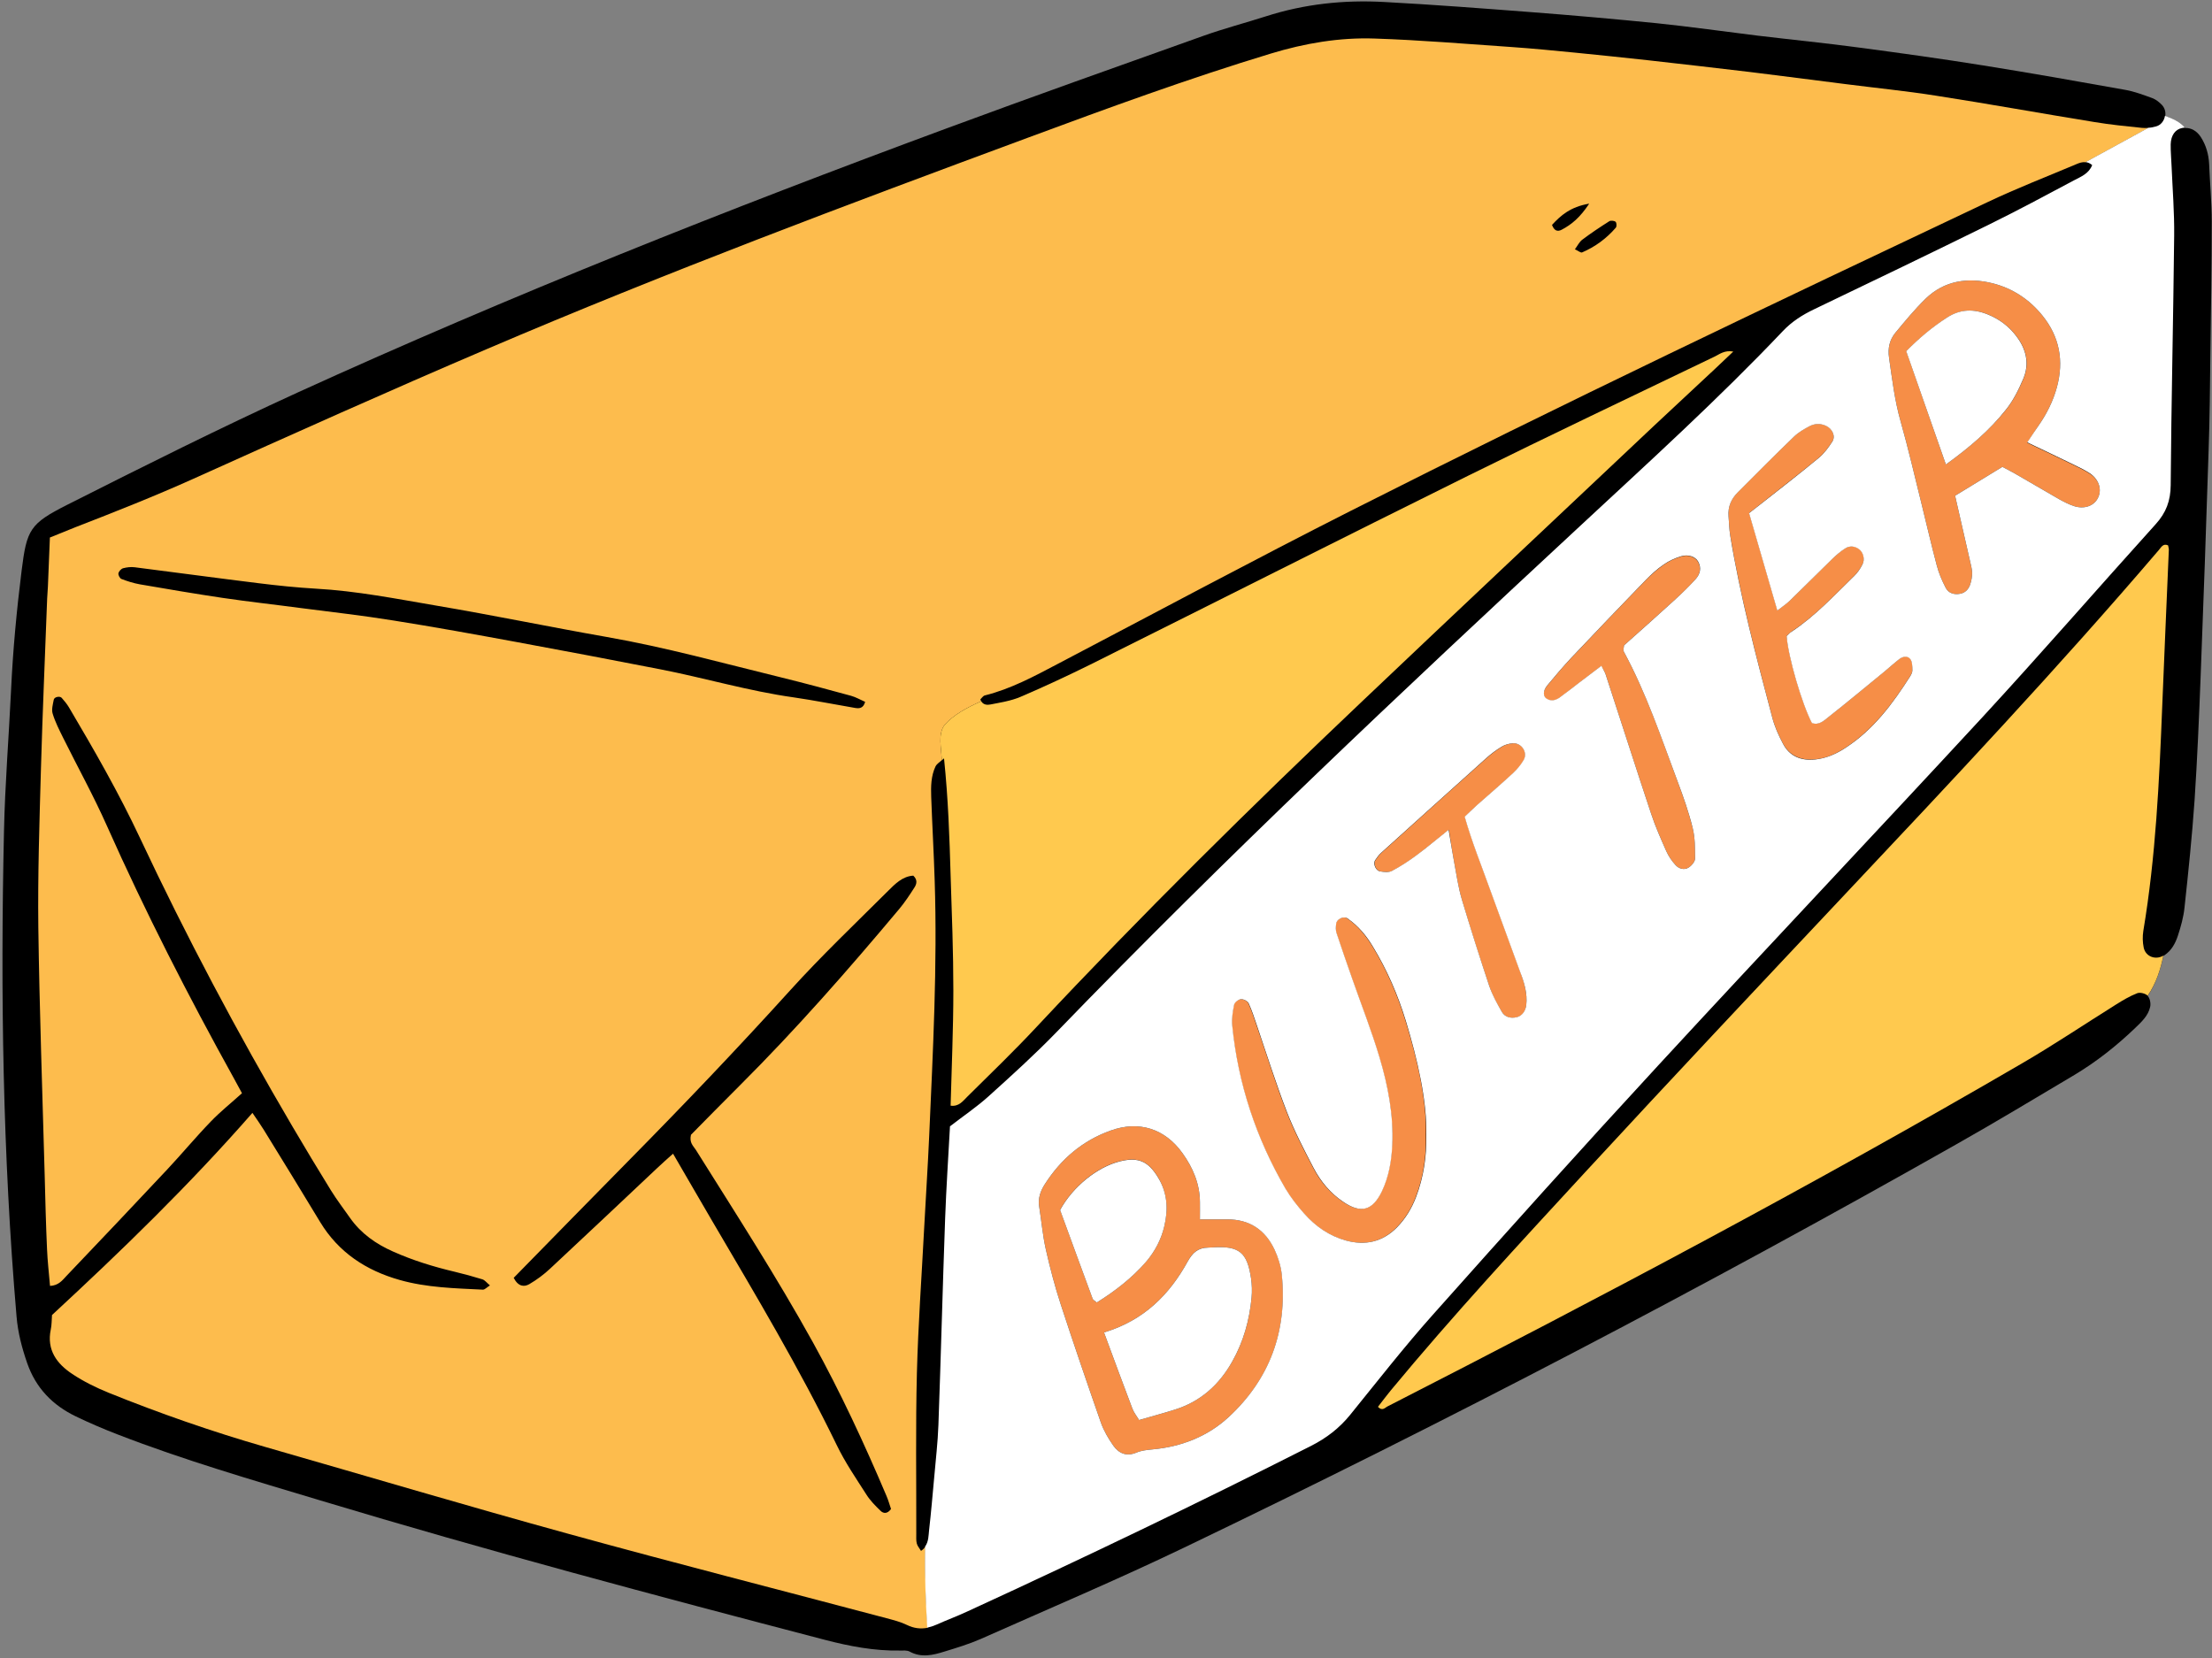
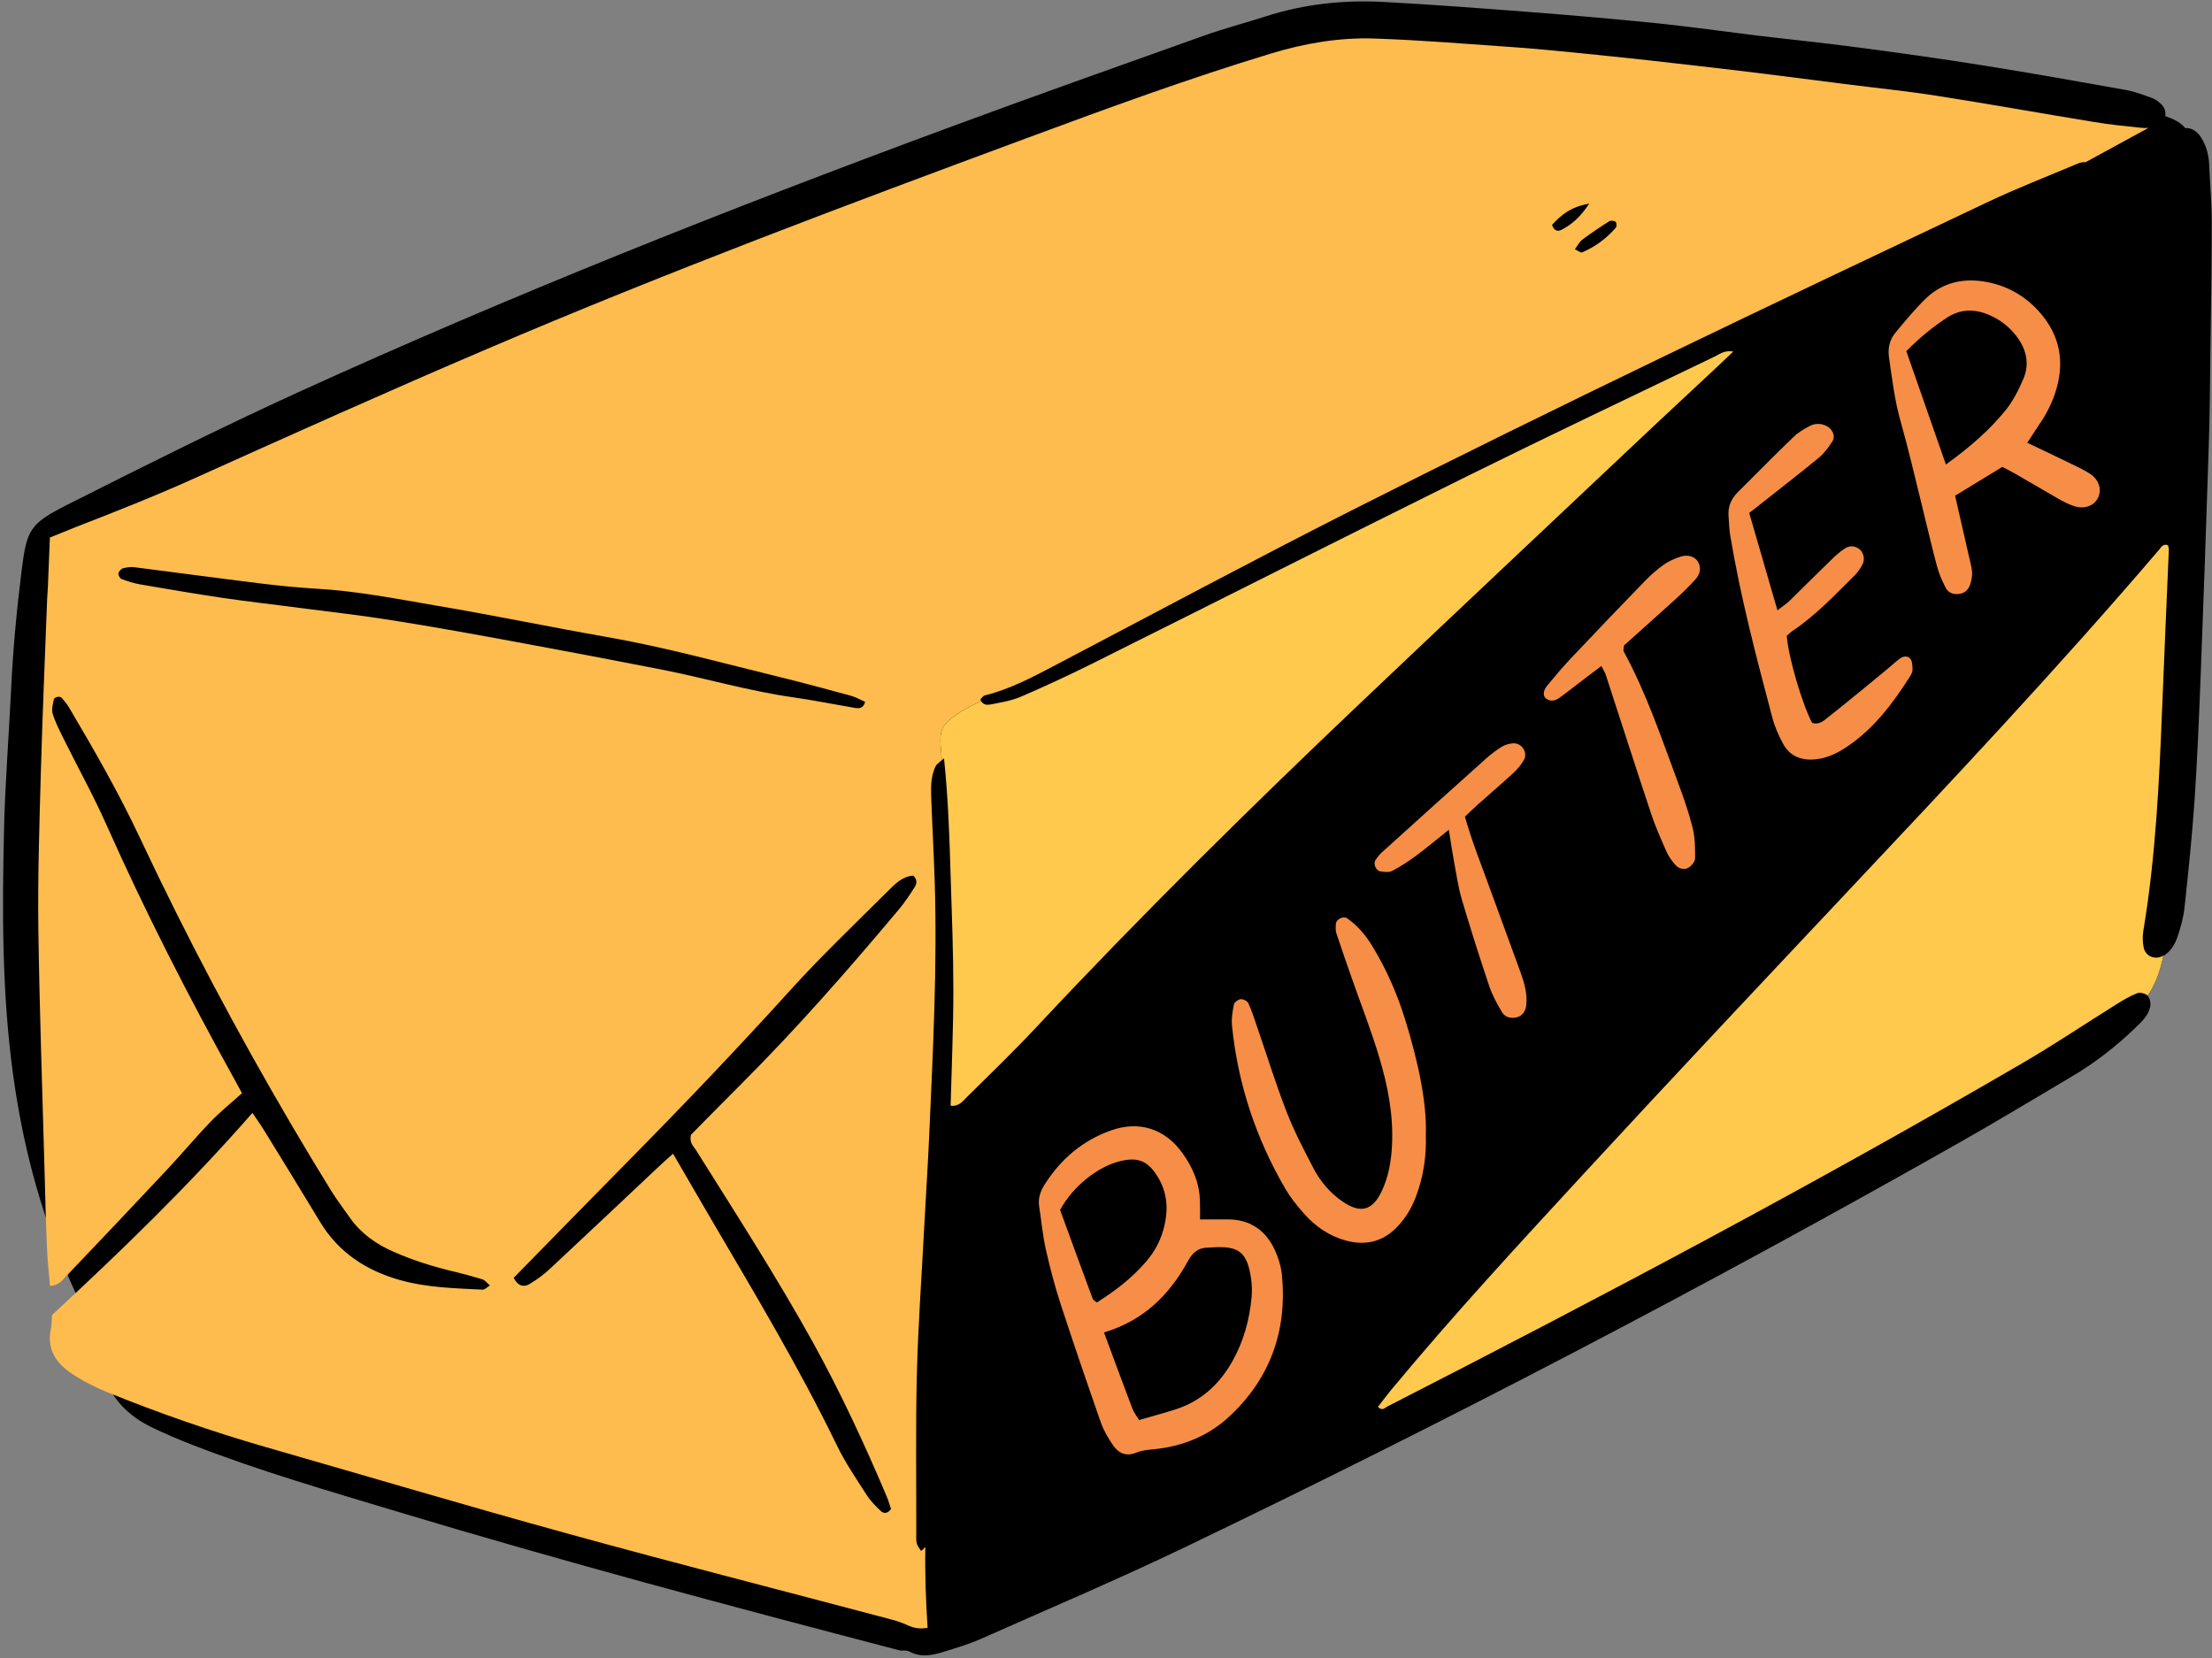
<svg xmlns="http://www.w3.org/2000/svg" height="133.3" preserveAspectRatio="xMidYMid meet" version="1.0" viewBox="-0.2 -0.1 177.8 133.3" width="177.8" zoomAndPan="magnify">
  <rect x="-0.2" y="-0.1" width="177.8" height="133.3" fill="#808080" stroke="none" />
  <g id="change1_1">
-     <path d="M177.58,17.7c0,3.54-0.06,7.08-0.11,10.62c-0.03,2.58-0.05,5.15-0.14,7.73c-0.19,6.05-0.41,12.1-0.64,18.14 c-0.13,3.34-0.27,6.69-0.49,10.03c-0.2,2.89-0.5,5.77-0.81,8.64c-0.08,0.76-0.29,1.52-0.53,2.25c-0.2,0.61-0.5,1.18-1.07,1.57 c-0.03,0.02-0.07,0.04-0.1,0.06c0,0,0,0,0,0c-0.23,1.14-0.61,2.26-1.26,3.22c0,0,0.01,0,0.01,0.01c0.18,0.19,0.25,0.6,0.19,0.87 c-0.16,0.72-0.7,1.21-1.21,1.7c-1.49,1.43-3.11,2.71-4.88,3.77c-3.15,1.87-6.29,3.77-9.48,5.57 c-20.32,11.51-41.02,22.31-62.07,32.42c-5.39,2.59-10.9,4.92-16.36,7.35c-0.94,0.41-1.93,0.71-2.91,1.01 c-0.93,0.29-1.86,0.52-2.81,0c-0.21-0.11-0.5-0.08-0.75-0.08c-2.08,0.04-4.1-0.35-6.09-0.87c-13.56-3.54-27.09-7.15-40.5-11.19 c-5.48-1.65-10.97-3.24-16.31-5.31c-1.14-0.44-2.26-0.92-3.36-1.45c-1.87-0.9-3.22-2.28-3.92-4.3c-0.42-1.22-0.74-2.43-0.85-3.74 C0.02,92.74-0.17,79.75,0.12,66.74c0.08-3.79,0.39-7.58,0.57-11.38c0.15-3.22,0.45-6.42,0.85-9.61c0.41-3.27,0.65-3.75,3.66-5.27 c6.14-3.1,12.29-6.18,18.55-9.04c17.09-7.79,34.53-14.71,52.14-21.22c6.87-2.54,13.77-4.99,20.67-7.45 c1.63-0.58,3.31-1.02,4.97-1.55c3.1-1,6.29-1.34,9.53-1.16c3.92,0.21,7.83,0.51,11.75,0.81c3.4,0.26,6.8,0.56,10.19,0.9 c2.69,0.28,5.36,0.66,8.04,0.99c2.75,0.33,5.5,0.6,8.24,0.97c3.31,0.44,6.63,0.9,9.93,1.43c3.81,0.61,7.61,1.28,11.4,1.96 c0.75,0.13,1.48,0.41,2.2,0.67c0.29,0.11,0.56,0.33,0.77,0.55c0.23,0.25,0.31,0.58,0.26,0.89c0.62,0.22,1.23,0.49,1.6,0.96 c0.49-0.02,0.93,0.23,1.25,0.71c0.43,0.66,0.64,1.4,0.68,2.19C177.43,14.61,177.58,16.15,177.58,17.7z" fill="inherit" />
+     <path d="M177.58,17.7c0,3.54-0.06,7.08-0.11,10.62c-0.03,2.58-0.05,5.15-0.14,7.73c-0.19,6.05-0.41,12.1-0.64,18.14 c-0.13,3.34-0.27,6.69-0.49,10.03c-0.2,2.89-0.5,5.77-0.81,8.64c-0.08,0.76-0.29,1.52-0.53,2.25c-0.2,0.61-0.5,1.18-1.07,1.57 c-0.03,0.02-0.07,0.04-0.1,0.06c0,0,0,0,0,0c-0.23,1.14-0.61,2.26-1.26,3.22c0,0,0.01,0,0.01,0.01c0.18,0.19,0.25,0.6,0.19,0.87 c-0.16,0.72-0.7,1.21-1.21,1.7c-1.49,1.43-3.11,2.71-4.88,3.77c-3.15,1.87-6.29,3.77-9.48,5.57 c-20.32,11.51-41.02,22.31-62.07,32.42c-5.39,2.59-10.9,4.92-16.36,7.35c-0.94,0.41-1.93,0.71-2.91,1.01 c-0.93,0.29-1.86,0.52-2.81,0c-0.21-0.11-0.5-0.08-0.75-0.08c-13.56-3.54-27.09-7.15-40.5-11.19 c-5.48-1.65-10.97-3.24-16.31-5.31c-1.14-0.44-2.26-0.92-3.36-1.45c-1.87-0.9-3.22-2.28-3.92-4.3c-0.42-1.22-0.74-2.43-0.85-3.74 C0.02,92.74-0.17,79.75,0.12,66.74c0.08-3.79,0.39-7.58,0.57-11.38c0.15-3.22,0.45-6.42,0.85-9.61c0.41-3.27,0.65-3.75,3.66-5.27 c6.14-3.1,12.29-6.18,18.55-9.04c17.09-7.79,34.53-14.71,52.14-21.22c6.87-2.54,13.77-4.99,20.67-7.45 c1.63-0.58,3.31-1.02,4.97-1.55c3.1-1,6.29-1.34,9.53-1.16c3.92,0.21,7.83,0.51,11.75,0.81c3.4,0.26,6.8,0.56,10.19,0.9 c2.69,0.28,5.36,0.66,8.04,0.99c2.75,0.33,5.5,0.6,8.24,0.97c3.31,0.44,6.63,0.9,9.93,1.43c3.81,0.61,7.61,1.28,11.4,1.96 c0.75,0.13,1.48,0.41,2.2,0.67c0.29,0.11,0.56,0.33,0.77,0.55c0.23,0.25,0.31,0.58,0.26,0.89c0.62,0.22,1.23,0.49,1.6,0.96 c0.49-0.02,0.93,0.23,1.25,0.71c0.43,0.66,0.64,1.4,0.68,2.19C177.43,14.61,177.58,16.15,177.58,17.7z" fill="inherit" />
  </g>
  <g id="change2_1">
    <path d="M74.18,124.24c-0.09,0.12-0.2,0.23-0.35,0.33c-0.12-0.21-0.29-0.39-0.34-0.6c-0.06-0.24-0.04-0.51-0.04-0.77 c0.01-4.31-0.06-8.63,0.05-12.94c0.1-3.86,0.38-7.71,0.58-11.57c0.13-2.51,0.3-5.01,0.41-7.52c0.3-6.82,0.66-13.63,0.44-20.46 c-0.07-2.25-0.2-4.5-0.28-6.75c-0.03-0.84-0.02-1.68,0.35-2.46c0.08-0.16,0.25-0.28,0.5-0.49c-0.04-1.02-0.32-2.08,0.21-2.82 c0.73-0.84,1.86-1.43,2.96-1.92c-0.03-0.04-0.05-0.09-0.07-0.15c0.11-0.1,0.22-0.29,0.37-0.32c2.08-0.52,3.95-1.53,5.83-2.52 c7.86-4.12,15.68-8.32,23.6-12.33c16.92-8.56,34.05-16.71,51.2-24.82c2.32-1.1,4.72-2.03,7.09-3.03c0.25-0.11,0.5-0.19,0.75-0.16 l5.05-2.76c-0.17,0.01-0.35,0.02-0.52,0c-1.28-0.13-2.56-0.26-3.83-0.47c-4.25-0.69-8.49-1.46-12.74-2.12 c-2.41-0.38-4.85-0.62-7.27-0.93c-2.55-0.32-5.1-0.66-7.66-0.97c-2.75-0.33-5.49-0.64-8.24-0.95c-1.92-0.21-3.84-0.41-5.76-0.6 c-1.73-0.17-3.46-0.34-5.19-0.46c-3.66-0.25-7.32-0.56-10.98-0.68c-2.84-0.1-5.63,0.38-8.36,1.21c-6.59,2-13.04,4.36-19.49,6.75 c-14.59,5.4-29.16,10.86-43.47,16.98c-7.92,3.38-15.78,6.91-23.64,10.45c-3.11,1.4-6.28,2.65-9.45,3.88 c-0.71,0.28-1.41,0.57-2.08,0.84c-0.06,1.5-0.11,2.72-0.16,3.94c-0.01,0.32-0.05,0.64-0.06,0.96c-0.17,4.57-0.37,9.13-0.5,13.7 c-0.12,4.25-0.26,8.5-0.21,12.74c0.09,6.63,0.33,13.26,0.51,19.89c0.05,2,0.1,3.99,0.19,5.98c0.04,0.95,0.15,1.91,0.24,2.95 c0.69-0.03,1-0.46,1.32-0.8c2.71-2.84,5.41-5.69,8.1-8.56c1.19-1.27,2.3-2.61,3.51-3.86c0.75-0.78,1.6-1.46,2.5-2.27 c-0.21-0.39-0.42-0.78-0.63-1.16c-3.68-6.64-7.14-13.4-10.23-20.34c-1.07-2.41-2.35-4.72-3.52-7.08c-0.31-0.63-0.64-1.27-0.84-1.94 c-0.1-0.33,0.02-0.74,0.09-1.11c0.04-0.23,0.49-0.32,0.64-0.15c0.21,0.24,0.42,0.49,0.58,0.76c2.03,3.43,4.01,6.88,5.71,10.5 c3.72,7.92,7.82,15.65,12.26,23.2c1.01,1.72,2.04,3.43,3.09,5.13c0.47,0.76,1.02,1.48,1.54,2.22c0.88,1.25,2.08,2.09,3.46,2.7 c1.59,0.71,3.25,1.22,4.94,1.62c0.75,0.18,1.49,0.38,2.23,0.61c0.2,0.06,0.36,0.28,0.61,0.49c-0.27,0.17-0.42,0.35-0.57,0.34 c-2.25-0.11-4.51-0.16-6.69-0.78c-2.69-0.76-4.91-2.21-6.39-4.66c-1.5-2.48-3.01-4.95-4.53-7.41c-0.26-0.42-0.55-0.83-0.91-1.36 c-5.09,5.82-10.54,11.1-16.11,16.25c-0.03,0.41-0.02,0.8-0.1,1.17c-0.34,1.64,0.49,2.75,1.73,3.57c0.9,0.6,1.9,1.09,2.9,1.5 c4.11,1.66,8.3,3.12,12.56,4.35c8.15,2.34,16.28,4.76,24.46,7.01c8.49,2.34,17.01,4.51,25.52,6.77c0.56,0.15,1.13,0.29,1.64,0.54 c0.57,0.28,1.12,0.34,1.67,0.23C74.22,128.59,74.14,126.43,74.18,124.24z M129.66,17.73c0.09,0.08,0.1,0.38,0.02,0.47 c-0.75,0.87-1.66,1.54-2.71,1.99c-0.11,0.05-0.31-0.13-0.58-0.25c0.22-0.3,0.36-0.6,0.59-0.77c0.7-0.53,1.44-1.02,2.18-1.49 C129.29,17.61,129.56,17.64,129.66,17.73z M127.54,16.27c-0.74,1.12-1.42,1.68-2.22,2.1c-0.35,0.18-0.6,0.06-0.77-0.39 C125.25,17.22,126.02,16.53,127.54,16.27z M31.43,49.78c-2.47-0.4-4.96-0.68-7.44-1c-2.1-0.28-4.21-0.51-6.31-0.82 c-2.22-0.33-4.44-0.71-6.65-1.09c-0.5-0.09-1-0.25-1.47-0.43c-0.13-0.05-0.27-0.32-0.24-0.46c0.03-0.15,0.21-0.35,0.37-0.4 c0.3-0.08,0.63-0.12,0.94-0.08c3.31,0.42,6.62,0.87,9.94,1.28c1.53,0.19,3.07,0.35,4.61,0.44c3.28,0.18,6.5,0.82,9.73,1.37 c4.56,0.77,9.08,1.71,13.64,2.51c4.75,0.83,9.39,2.12,14.06,3.26c1.87,0.46,3.73,0.96,5.59,1.47c0.4,0.11,0.77,0.33,1.14,0.49 c-0.15,0.54-0.49,0.54-0.8,0.49c-1.65-0.28-3.28-0.61-4.94-0.85c-3.63-0.51-7.15-1.56-10.74-2.26c-3.84-0.75-7.69-1.48-11.54-2.19 C38.01,50.9,34.72,50.3,31.43,49.78z M72.08,72.97c-4.09,4.88-8.29,9.67-12.8,14.17c-1.36,1.36-2.71,2.73-3.94,3.98 c-0.15,0.64,0.19,0.9,0.39,1.21c3.21,5.12,6.49,10.2,9.42,15.49c2.21,4,4.13,8.14,5.91,12.34c0.15,0.35,0.25,0.72,0.36,1.04 c-0.27,0.38-0.59,0.4-0.85,0.14c-0.41-0.4-0.83-0.82-1.13-1.3c-0.83-1.3-1.71-2.58-2.38-3.97c-3.01-6.2-6.54-12.1-10.02-18.03 c-1.04-1.77-2.06-3.55-3.14-5.4c-0.45,0.4-0.88,0.78-1.29,1.17c-2.86,2.69-5.71,5.39-8.58,8.06c-0.51,0.48-1.09,0.91-1.69,1.26 c-0.4,0.23-0.88,0.21-1.25-0.51c3.11-3.17,6.16-6.3,9.23-9.41c4.43-4.49,8.78-9.05,13.01-13.72c2.5-2.76,5.21-5.34,7.85-7.97 c0.57-0.57,1.17-1.18,2.03-1.23c0.36,0.34,0.27,0.67,0.1,0.94C72.92,71.84,72.53,72.43,72.08,72.97z" fill="#FDBC4D" />
  </g>
  <g id="change3_1">
    <path d="M75.68,60.86c-0.06,0.06-0.12,0.11-0.18,0.15c-0.04-1.02-0.32-2.08,0.21-2.82c0.73-0.84,1.86-1.43,2.96-1.92 c0.18,0.3,0.49,0.31,0.74,0.26c0.81-0.16,1.66-0.29,2.41-0.61c1.89-0.81,3.76-1.68,5.6-2.59c10.13-5.05,20.23-10.16,30.37-15.18 c6.57-3.25,13.19-6.39,19.8-9.57c0.42-0.2,0.82-0.55,1.53-0.42c-0.59,0.55-1.05,1-1.52,1.44c-1.65,1.54-3.3,3.07-4.94,4.61 c-7.77,7.33-15.56,14.65-23.31,22.01c-8.97,8.51-17.77,17.19-26.22,26.22c-1.8,1.93-3.7,3.76-5.58,5.62 c-0.35,0.34-0.66,0.81-1.34,0.72c0.08-3.08,0.22-6.17,0.22-9.25c0-3.09-0.12-6.18-0.22-9.26C76.12,67.19,76.02,64.14,75.68,60.86z M172.11,76.07c-0.09-0.43-0.1-0.9-0.03-1.34c1-5.98,1.28-12.02,1.52-18.07c0.16-4.18,0.36-8.36,0.53-12.54 c0.01-0.12-0.04-0.25-0.06-0.38c-0.4-0.18-0.55,0.15-0.74,0.37c-8.12,9.5-16.68,18.6-25.24,27.69 c-6.97,7.41-13.95,14.82-20.84,22.29c-5.32,5.77-10.66,11.54-15.67,17.59c-0.35,0.43-0.69,0.88-1.02,1.31 c0.34,0.36,0.56,0.08,0.74-0.02c17.24-8.82,34.35-17.87,51.08-27.62c2.56-1.49,5.01-3.14,7.52-4.71c0.54-0.34,1.1-0.67,1.69-0.9 c0.23-0.09,0.66,0.02,0.84,0.2c0.66-0.96,1.03-2.08,1.26-3.22C173.06,77.09,172.26,76.8,172.11,76.07z" fill="#FFC94E" />
  </g>
  <g id="change4_1">
    <path d="M96.26,97.92c0.9,0,1.54,0,2.18,0c1.8-0.01,3.07,0.84,3.82,2.44c0.29,0.63,0.51,1.33,0.58,2.02 c0.44,4.51-0.96,8.39-4.3,11.45c-1.69,1.55-3.79,2.37-6.1,2.58c-0.44,0.04-0.9,0.09-1.3,0.26c-0.8,0.33-1.41,0.06-1.85-0.56 c-0.4-0.57-0.77-1.2-1-1.85c-1.1-3.15-2.18-6.3-3.22-9.48c-0.48-1.46-0.87-2.96-1.21-4.46c-0.25-1.12-0.35-2.28-0.53-3.42 c-0.11-0.68,0.1-1.26,0.46-1.82c1.29-2.01,3.02-3.49,5.28-4.3c2.27-0.82,4.37-0.16,5.78,1.82c0.84,1.17,1.39,2.46,1.4,3.93 C96.27,96.97,96.26,97.41,96.26,97.92z M88.54,107.01c0.8,2.16,1.53,4.15,2.28,6.12c0.13,0.34,0.37,0.63,0.54,0.92 c1.03-0.3,1.96-0.55,2.88-0.84c2.07-0.65,3.56-2.01,4.61-3.87c0.9-1.59,1.38-3.32,1.55-5.13c0.05-0.51,0.03-1.03-0.04-1.54 c-0.31-2.11-0.97-2.63-3.07-2.5c-0.13,0.01-0.26,0.02-0.39,0.02c-0.79,0-1.25,0.4-1.63,1.11C93.8,103.97,91.76,106.04,88.54,107.01z M87.96,104.6c1.46-0.91,2.81-1.95,3.95-3.27c0.73-0.84,1.23-1.8,1.48-2.88c0.32-1.35,0.24-2.66-0.5-3.9 c-0.79-1.31-1.59-1.67-3.05-1.31c-1.82,0.44-3.81,2.04-4.83,3.92c0.86,2.35,1.73,4.75,2.62,7.14 C87.67,104.41,87.81,104.48,87.96,104.6z M162.75,35.49c1.3,0.62,2.52,1.2,3.73,1.79c0.46,0.22,0.93,0.45,1.35,0.73 c0.74,0.5,0.95,1.35,0.55,2.01c-0.34,0.58-1.1,0.82-1.88,0.56c-0.42-0.14-0.83-0.35-1.22-0.57c-1.17-0.67-2.33-1.36-3.5-2.03 c-0.33-0.19-0.67-0.36-1.03-0.55c-1.29,0.79-2.53,1.55-3.8,2.32c0.4,1.76,0.8,3.5,1.2,5.25c0.07,0.31,0.16,0.63,0.17,0.95 c0,0.31-0.06,0.64-0.16,0.94c-0.13,0.38-0.4,0.67-0.81,0.74c-0.49,0.09-0.94-0.05-1.16-0.49c-0.29-0.56-0.55-1.16-0.71-1.78 c-0.45-1.68-0.83-3.37-1.25-5.05c-0.54-2.18-1.05-4.38-1.66-6.54c-0.48-1.68-0.68-3.4-0.93-5.12c-0.11-0.76,0.04-1.42,0.5-1.99 c0.78-0.94,1.56-1.89,2.43-2.74c1.52-1.48,3.42-1.74,5.39-1.25c1.59,0.4,2.94,1.28,3.99,2.57c1.4,1.72,1.76,3.67,1.18,5.8 c-0.31,1.13-0.83,2.16-1.5,3.11C163.34,34.59,163.07,35.01,162.75,35.49z M156.21,37.24c1.9-1.37,3.5-2.75,4.83-4.4 c0.59-0.74,1.03-1.62,1.4-2.49c0.52-1.22,0.23-2.4-0.56-3.43c-0.59-0.77-1.34-1.35-2.26-1.73c-1.16-0.48-2.25-0.44-3.3,0.23 c-1.18,0.77-2.26,1.66-3.29,2.71C154.07,31.13,155.1,34.08,156.21,37.24z M112.78,81.97c-0.64-2.1-1.51-4.1-2.65-5.98 c-0.54-0.89-1.19-1.68-2.05-2.27c-0.3-0.21-0.86,0.06-0.9,0.43c-0.02,0.25-0.04,0.52,0.03,0.75c0.4,1.22,0.83,2.43,1.25,3.64 c0.74,2.12,1.57,4.22,2.21,6.37c0.68,2.28,1.14,4.62,1.02,7.03c-0.06,1.3-0.28,2.57-0.84,3.74c-0.74,1.54-1.69,1.78-3.1,0.83 c-1.03-0.7-1.83-1.64-2.39-2.73c-0.77-1.48-1.55-2.97-2.15-4.52c-0.88-2.27-1.6-4.61-2.4-6.92c-0.21-0.61-0.4-1.22-0.67-1.8 c-0.08-0.18-0.42-0.34-0.62-0.32c-0.2,0.02-0.51,0.25-0.54,0.44c-0.11,0.56-0.21,1.14-0.15,1.7c0.47,4.67,1.92,9.04,4.28,13.09 c0.42,0.72,0.95,1.38,1.5,2c0.91,1.03,2.02,1.8,3.36,2.17c1.54,0.42,2.93,0.13,4.08-1.04c0.69-0.7,1.19-1.51,1.54-2.43 c0.64-1.65,0.87-3.35,0.82-4.99C114.51,88.46,113.73,85.06,112.78,81.97z M141.15,40.55c1.61-1.28,3.24-2.53,4.83-3.84 c0.44-0.36,0.79-0.84,1.1-1.32c0.29-0.44,0-1.04-0.51-1.27c-0.44-0.2-0.9-0.19-1.3,0.02c-0.45,0.24-0.91,0.5-1.27,0.85 c-1.53,1.47-3.02,2.98-4.52,4.48c-0.53,0.53-0.8,1.16-0.74,1.91c0.04,0.51,0.05,1.03,0.13,1.53c0.82,4.95,2.1,9.8,3.38,14.64 c0.19,0.74,0.51,1.46,0.87,2.13c0.55,1.02,1.49,1.37,2.6,1.26c0.92-0.09,1.72-0.47,2.49-0.98c2.2-1.46,3.73-3.51,5.12-5.69 c0.1-0.16,0.2-0.36,0.2-0.54c-0.01-0.3-0.01-0.67-0.18-0.88c-0.21-0.26-0.6-0.21-0.87,0.01c-0.41,0.32-0.78,0.67-1.18,0.99 c-1.49,1.22-2.97,2.46-4.49,3.65c-0.38,0.3-0.77,0.71-1.36,0.5c-0.8-1.52-1.92-5.35-2.03-6.99c0.13-0.11,0.26-0.25,0.41-0.36 c1.9-1.25,3.43-2.91,5.03-4.48c0.27-0.26,0.49-0.6,0.66-0.93c0.21-0.41,0.05-0.98-0.29-1.22c-0.35-0.25-0.74-0.27-1.09-0.06 c-0.38,0.24-0.72,0.53-1.04,0.84c-1.16,1.12-2.29,2.26-3.44,3.38c-0.26,0.25-0.56,0.45-0.99,0.78c-0.78-2.68-1.51-5.2-2.27-7.83 C140.75,40.86,140.96,40.71,141.15,40.55z M128.86,54.11c1.22,3.73,2.41,7.46,3.65,11.18c0.34,1.03,0.79,2.04,1.23,3.04 c0.18,0.4,0.44,0.78,0.74,1.11c0.27,0.3,0.7,0.41,1.05,0.2c0.24-0.15,0.52-0.48,0.52-0.73c0.01-0.83,0-1.68-0.2-2.48 c-0.31-1.24-0.74-2.46-1.19-3.67c-1.32-3.55-2.53-7.16-4.35-10.5c-0.05-0.09,0.01-0.24,0.03-0.48c1.33-1.19,2.72-2.43,4.1-3.68 c0.57-0.52,1.13-1.06,1.64-1.63c0.36-0.4,0.5-0.9,0.2-1.42c-0.23-0.39-0.79-0.6-1.38-0.41c-0.48,0.15-0.97,0.37-1.38,0.66 c-0.52,0.37-1.01,0.8-1.46,1.26c-2.02,2.08-4.02,4.17-6.01,6.28c-0.66,0.7-1.28,1.44-1.9,2.19c-0.33,0.4-0.34,0.84-0.07,1.03 c0.37,0.26,0.74,0.17,1.07-0.07c0.52-0.37,1.03-0.78,1.54-1.17c0.56-0.43,1.12-0.85,1.82-1.38 C128.69,53.77,128.8,53.93,128.86,54.11z M116.68,69.19c0.19,1.01,0.33,2.03,0.62,3.01c0.69,2.34,1.43,4.66,2.21,6.98 c0.24,0.72,0.62,1.41,1.01,2.07c0.25,0.42,0.7,0.54,1.18,0.43c0.44-0.1,0.73-0.47,0.78-0.98c0.1-0.92-0.15-1.79-0.46-2.64 c-0.78-2.17-1.6-4.34-2.38-6.51c-0.71-1.98-1.51-3.94-2.09-6c0.37-0.35,0.69-0.67,1.02-0.96c0.96-0.86,1.94-1.69,2.88-2.56 c0.32-0.3,0.62-0.65,0.84-1.04c0.34-0.59-0.17-1.38-0.86-1.34c-0.31,0.02-0.64,0.11-0.9,0.27c-0.44,0.26-0.85,0.58-1.24,0.92 c-2.83,2.53-5.64,5.07-8.45,7.61c-0.19,0.17-0.34,0.38-0.48,0.59c-0.2,0.3,0.04,0.86,0.41,0.91c0.31,0.04,0.68,0.09,0.93-0.04 c0.68-0.36,1.33-0.78,1.95-1.24c0.82-0.61,1.6-1.27,2.61-2.07C116.42,67.67,116.54,68.43,116.68,69.19z" fill="#F68E47" />
  </g>
  <g id="change5_1">
-     <path d="M173.82,9.21c-0.06,0.38-0.31,0.74-0.71,0.85c-0.2,0.06-0.41,0.1-0.62,0.11l-5.05,2.76 c0.17,0.02,0.35,0.09,0.53,0.24c-0.27,0.69-0.9,0.93-1.45,1.22c-2.27,1.21-4.54,2.43-6.84,3.56c-4.67,2.3-9.37,4.56-14.06,6.81 c-0.94,0.45-1.78,0.98-2.51,1.75c-5.19,5.47-10.77,10.53-16.29,15.66c-14.3,13.27-28.51,26.64-42.07,40.67 c-1.74,1.8-3.61,3.49-5.47,5.17c-0.95,0.86-2.02,1.58-3.12,2.43c-0.13,2.41-0.3,4.91-0.39,7.41c-0.2,5.53-0.34,11.07-0.54,16.6 c-0.05,1.41-0.22,2.82-0.34,4.23c-0.13,1.41-0.25,2.82-0.41,4.23c-0.05,0.43-0.03,0.9-0.32,1.31c-0.04,2.19,0.04,4.35,0.17,6.52 c0.24-0.05,0.49-0.13,0.74-0.24c0.82-0.37,1.67-0.68,2.48-1.06c9.29-4.27,18.51-8.69,27.63-13.31c1.24-0.63,2.27-1.42,3.14-2.49 c2.19-2.7,4.33-5.45,6.64-8.04c5.99-6.73,12.02-13.44,18.13-20.06c8.64-9.37,17.41-18.63,26.06-27.99 c4.71-5.11,9.27-10.36,13.93-15.52c0.83-0.92,1.19-1.87,1.2-3.12c0.05-6.7,0.21-13.39,0.28-20.08c0.02-1.86-0.13-3.73-0.21-5.59 c-0.02-0.58-0.08-1.16-0.07-1.74c0.02-0.73,0.37-1.2,0.91-1.31c0.08-0.02,0.15-0.02,0.23-0.03C175.05,9.7,174.44,9.43,173.82,9.21z M98.54,113.83c-1.69,1.55-3.79,2.37-6.1,2.58c-0.44,0.04-0.9,0.09-1.3,0.26c-0.8,0.33-1.41,0.06-1.85-0.56 c-0.4-0.57-0.77-1.2-1-1.85c-1.1-3.15-2.18-6.3-3.22-9.48c-0.48-1.46-0.87-2.96-1.21-4.46c-0.25-1.12-0.35-2.28-0.53-3.42 c-0.11-0.68,0.1-1.26,0.46-1.82c1.29-2.01,3.02-3.49,5.28-4.3c2.27-0.82,4.37-0.16,5.78,1.82c0.84,1.17,1.39,2.46,1.4,3.93 c0.01,0.44,0,0.88,0,1.39c0.9,0,1.54,0,2.18,0c1.8-0.01,3.07,0.84,3.82,2.44c0.29,0.63,0.51,1.33,0.58,2.02 C103.28,106.89,101.87,110.76,98.54,113.83z M113.61,96.15c-0.35,0.91-0.85,1.73-1.54,2.43c-1.15,1.16-2.54,1.46-4.08,1.04 c-1.34-0.37-2.45-1.14-3.36-2.17c-0.55-0.62-1.08-1.29-1.5-2c-2.36-4.05-3.81-8.42-4.28-13.09c-0.06-0.56,0.04-1.15,0.15-1.7 c0.04-0.18,0.34-0.42,0.54-0.44c0.2-0.02,0.54,0.15,0.62,0.32c0.27,0.58,0.46,1.19,0.67,1.8c0.79,2.31,1.52,4.64,2.4,6.92 c0.6,1.55,1.38,3.04,2.15,4.52c0.57,1.09,1.36,2.04,2.39,2.73c1.41,0.96,2.35,0.72,3.1-0.83c0.56-1.17,0.78-2.44,0.84-3.74 c0.11-2.41-0.34-4.75-1.02-7.03c-0.64-2.15-1.47-4.25-2.21-6.37c-0.42-1.21-0.85-2.42-1.25-3.64c-0.08-0.23-0.06-0.5-0.03-0.75 c0.04-0.37,0.6-0.63,0.9-0.43c0.86,0.59,1.52,1.38,2.05,2.27c1.14,1.88,2.01,3.88,2.65,5.98c0.94,3.09,1.72,6.49,1.64,9.19 C114.48,92.8,114.24,94.51,113.61,96.15z M122.48,80.69c-0.06,0.5-0.35,0.88-0.78,0.98c-0.48,0.11-0.94-0.01-1.18-0.43 c-0.38-0.66-0.76-1.35-1.01-2.07c-0.77-2.31-1.51-4.64-2.21-6.98c-0.29-0.98-0.43-2-0.62-3.01c-0.14-0.75-0.26-1.51-0.44-2.58 c-1.01,0.8-1.79,1.47-2.61,2.07c-0.62,0.46-1.27,0.88-1.95,1.24c-0.25,0.13-0.62,0.09-0.93,0.04c-0.37-0.05-0.61-0.62-0.41-0.91 c0.14-0.21,0.29-0.42,0.48-0.59c2.81-2.54,5.63-5.08,8.45-7.61c0.38-0.34,0.8-0.66,1.24-0.92c0.26-0.16,0.59-0.25,0.9-0.27 c0.69-0.04,1.21,0.74,0.86,1.34c-0.22,0.38-0.52,0.74-0.84,1.04c-0.94,0.87-1.92,1.71-2.88,2.56c-0.33,0.3-0.65,0.61-1.02,0.96 c0.58,2.06,1.38,4.01,2.09,6c0.78,2.17,1.6,4.34,2.38,6.51C122.33,78.91,122.58,79.77,122.48,80.69z M136.08,46.47 c-0.52,0.57-1.07,1.11-1.64,1.63c-1.38,1.26-2.77,2.49-4.1,3.68c-0.02,0.23-0.08,0.38-0.03,0.48c1.82,3.35,3.02,6.95,4.35,10.5 c0.45,1.2,0.88,2.42,1.19,3.67c0.2,0.8,0.2,1.65,0.2,2.48c0,0.25-0.28,0.58-0.52,0.73c-0.35,0.22-0.78,0.1-1.05-0.2 c-0.3-0.33-0.56-0.71-0.74-1.11c-0.44-1-0.89-2-1.23-3.04c-1.24-3.72-2.43-7.46-3.65-11.18c-0.06-0.18-0.17-0.34-0.34-0.69 c-0.7,0.53-1.26,0.96-1.82,1.38c-0.51,0.39-1.01,0.79-1.54,1.17c-0.33,0.23-0.7,0.33-1.07,0.07c-0.27-0.19-0.26-0.63,0.07-1.03 c0.61-0.74,1.24-1.48,1.9-2.19c1.99-2.1,3.99-4.2,6.01-6.28c0.45-0.46,0.93-0.9,1.46-1.26c0.41-0.29,0.9-0.51,1.38-0.66 c0.59-0.18,1.15,0.02,1.38,0.41C136.59,45.57,136.45,46.06,136.08,46.47z M153.33,54.28c-1.39,2.18-2.92,4.24-5.12,5.69 c-0.76,0.51-1.57,0.88-2.49,0.98c-1.12,0.12-2.06-0.23-2.6-1.26c-0.36-0.67-0.68-1.39-0.87-2.13c-1.28-4.84-2.57-9.69-3.38-14.64 c-0.08-0.51-0.09-1.02-0.13-1.53c-0.06-0.76,0.22-1.39,0.74-1.91c1.5-1.5,2.99-3.01,4.52-4.48c0.36-0.35,0.82-0.61,1.27-0.85 c0.41-0.21,0.86-0.22,1.3-0.02c0.5,0.23,0.8,0.82,0.51,1.27c-0.31,0.48-0.66,0.96-1.1,1.32c-1.59,1.31-3.21,2.57-4.83,3.84 c-0.2,0.16-0.4,0.31-0.76,0.59c0.77,2.64,1.5,5.15,2.27,7.83c0.43-0.33,0.73-0.53,0.99-0.78c1.15-1.12,2.29-2.26,3.44-3.38 c0.32-0.31,0.67-0.61,1.04-0.84c0.34-0.22,0.74-0.19,1.09,0.06c0.34,0.24,0.5,0.81,0.29,1.22c-0.17,0.34-0.39,0.67-0.66,0.93 c-1.61,1.57-3.14,3.23-5.03,4.48c-0.16,0.1-0.29,0.25-0.41,0.36c0.11,1.63,1.23,5.47,2.03,6.99c0.58,0.21,0.98-0.2,1.36-0.5 c1.51-1.19,3-2.43,4.49-3.65c0.4-0.33,0.78-0.68,1.18-0.99c0.28-0.22,0.66-0.27,0.87-0.01c0.17,0.21,0.17,0.58,0.18,0.88 C153.53,53.92,153.43,54.12,153.33,54.28z M168.38,40.02c-0.34,0.58-1.1,0.82-1.88,0.56c-0.42-0.14-0.83-0.35-1.22-0.57 c-1.17-0.67-2.33-1.36-3.5-2.03c-0.33-0.19-0.67-0.36-1.03-0.55c-1.29,0.79-2.53,1.55-3.8,2.32c0.4,1.76,0.8,3.5,1.2,5.25 c0.07,0.31,0.16,0.63,0.17,0.95c0,0.31-0.06,0.64-0.16,0.94c-0.13,0.38-0.4,0.67-0.81,0.74c-0.49,0.09-0.94-0.05-1.16-0.49 c-0.29-0.56-0.55-1.16-0.71-1.78c-0.45-1.68-0.83-3.37-1.25-5.05c-0.54-2.18-1.05-4.38-1.66-6.54c-0.48-1.68-0.68-3.4-0.93-5.12 c-0.11-0.76,0.04-1.42,0.5-1.99c0.78-0.94,1.56-1.89,2.43-2.74c1.52-1.48,3.42-1.74,5.39-1.25c1.59,0.4,2.94,1.28,3.99,2.57 c1.4,1.72,1.76,3.67,1.18,5.8c-0.31,1.13-0.83,2.16-1.5,3.11c-0.29,0.41-0.56,0.84-0.88,1.31c1.3,0.62,2.52,1.2,3.73,1.79 c0.46,0.22,0.93,0.45,1.35,0.73C168.57,38.51,168.78,39.36,168.38,40.02z M88.54,107.01c3.22-0.97,5.26-3.04,6.73-5.71 c0.39-0.71,0.84-1.1,1.63-1.11c0.13,0,0.26-0.01,0.39-0.02c2.11-0.13,2.76,0.39,3.07,2.5c0.07,0.5,0.09,1.03,0.04,1.54 c-0.17,1.81-0.65,3.54-1.55,5.13c-1.05,1.87-2.54,3.22-4.61,3.87c-0.92,0.29-1.85,0.54-2.88,0.84c-0.17-0.29-0.41-0.58-0.54-0.92 C90.07,111.16,89.34,109.17,88.54,107.01z M87.96,104.6c-0.15-0.13-0.29-0.19-0.33-0.29c-0.89-2.4-1.76-4.79-2.62-7.14 c1.02-1.88,3-3.47,4.83-3.92c1.46-0.36,2.26,0,3.05,1.31c0.75,1.23,0.82,2.55,0.5,3.9c-0.25,1.07-0.75,2.03-1.48,2.88 C90.77,102.65,89.41,103.7,87.96,104.6z M156.21,37.24c-1.11-3.16-2.14-6.11-3.19-9.11c1.03-1.05,2.11-1.95,3.29-2.71 c1.05-0.68,2.14-0.71,3.3-0.23c0.92,0.38,1.67,0.95,2.26,1.73c0.79,1.03,1.08,2.21,0.56,3.43c-0.37,0.87-0.81,1.76-1.4,2.49 C159.72,34.49,158.11,35.87,156.21,37.24z" fill="#FFF" />
-   </g>
+     </g>
</svg>